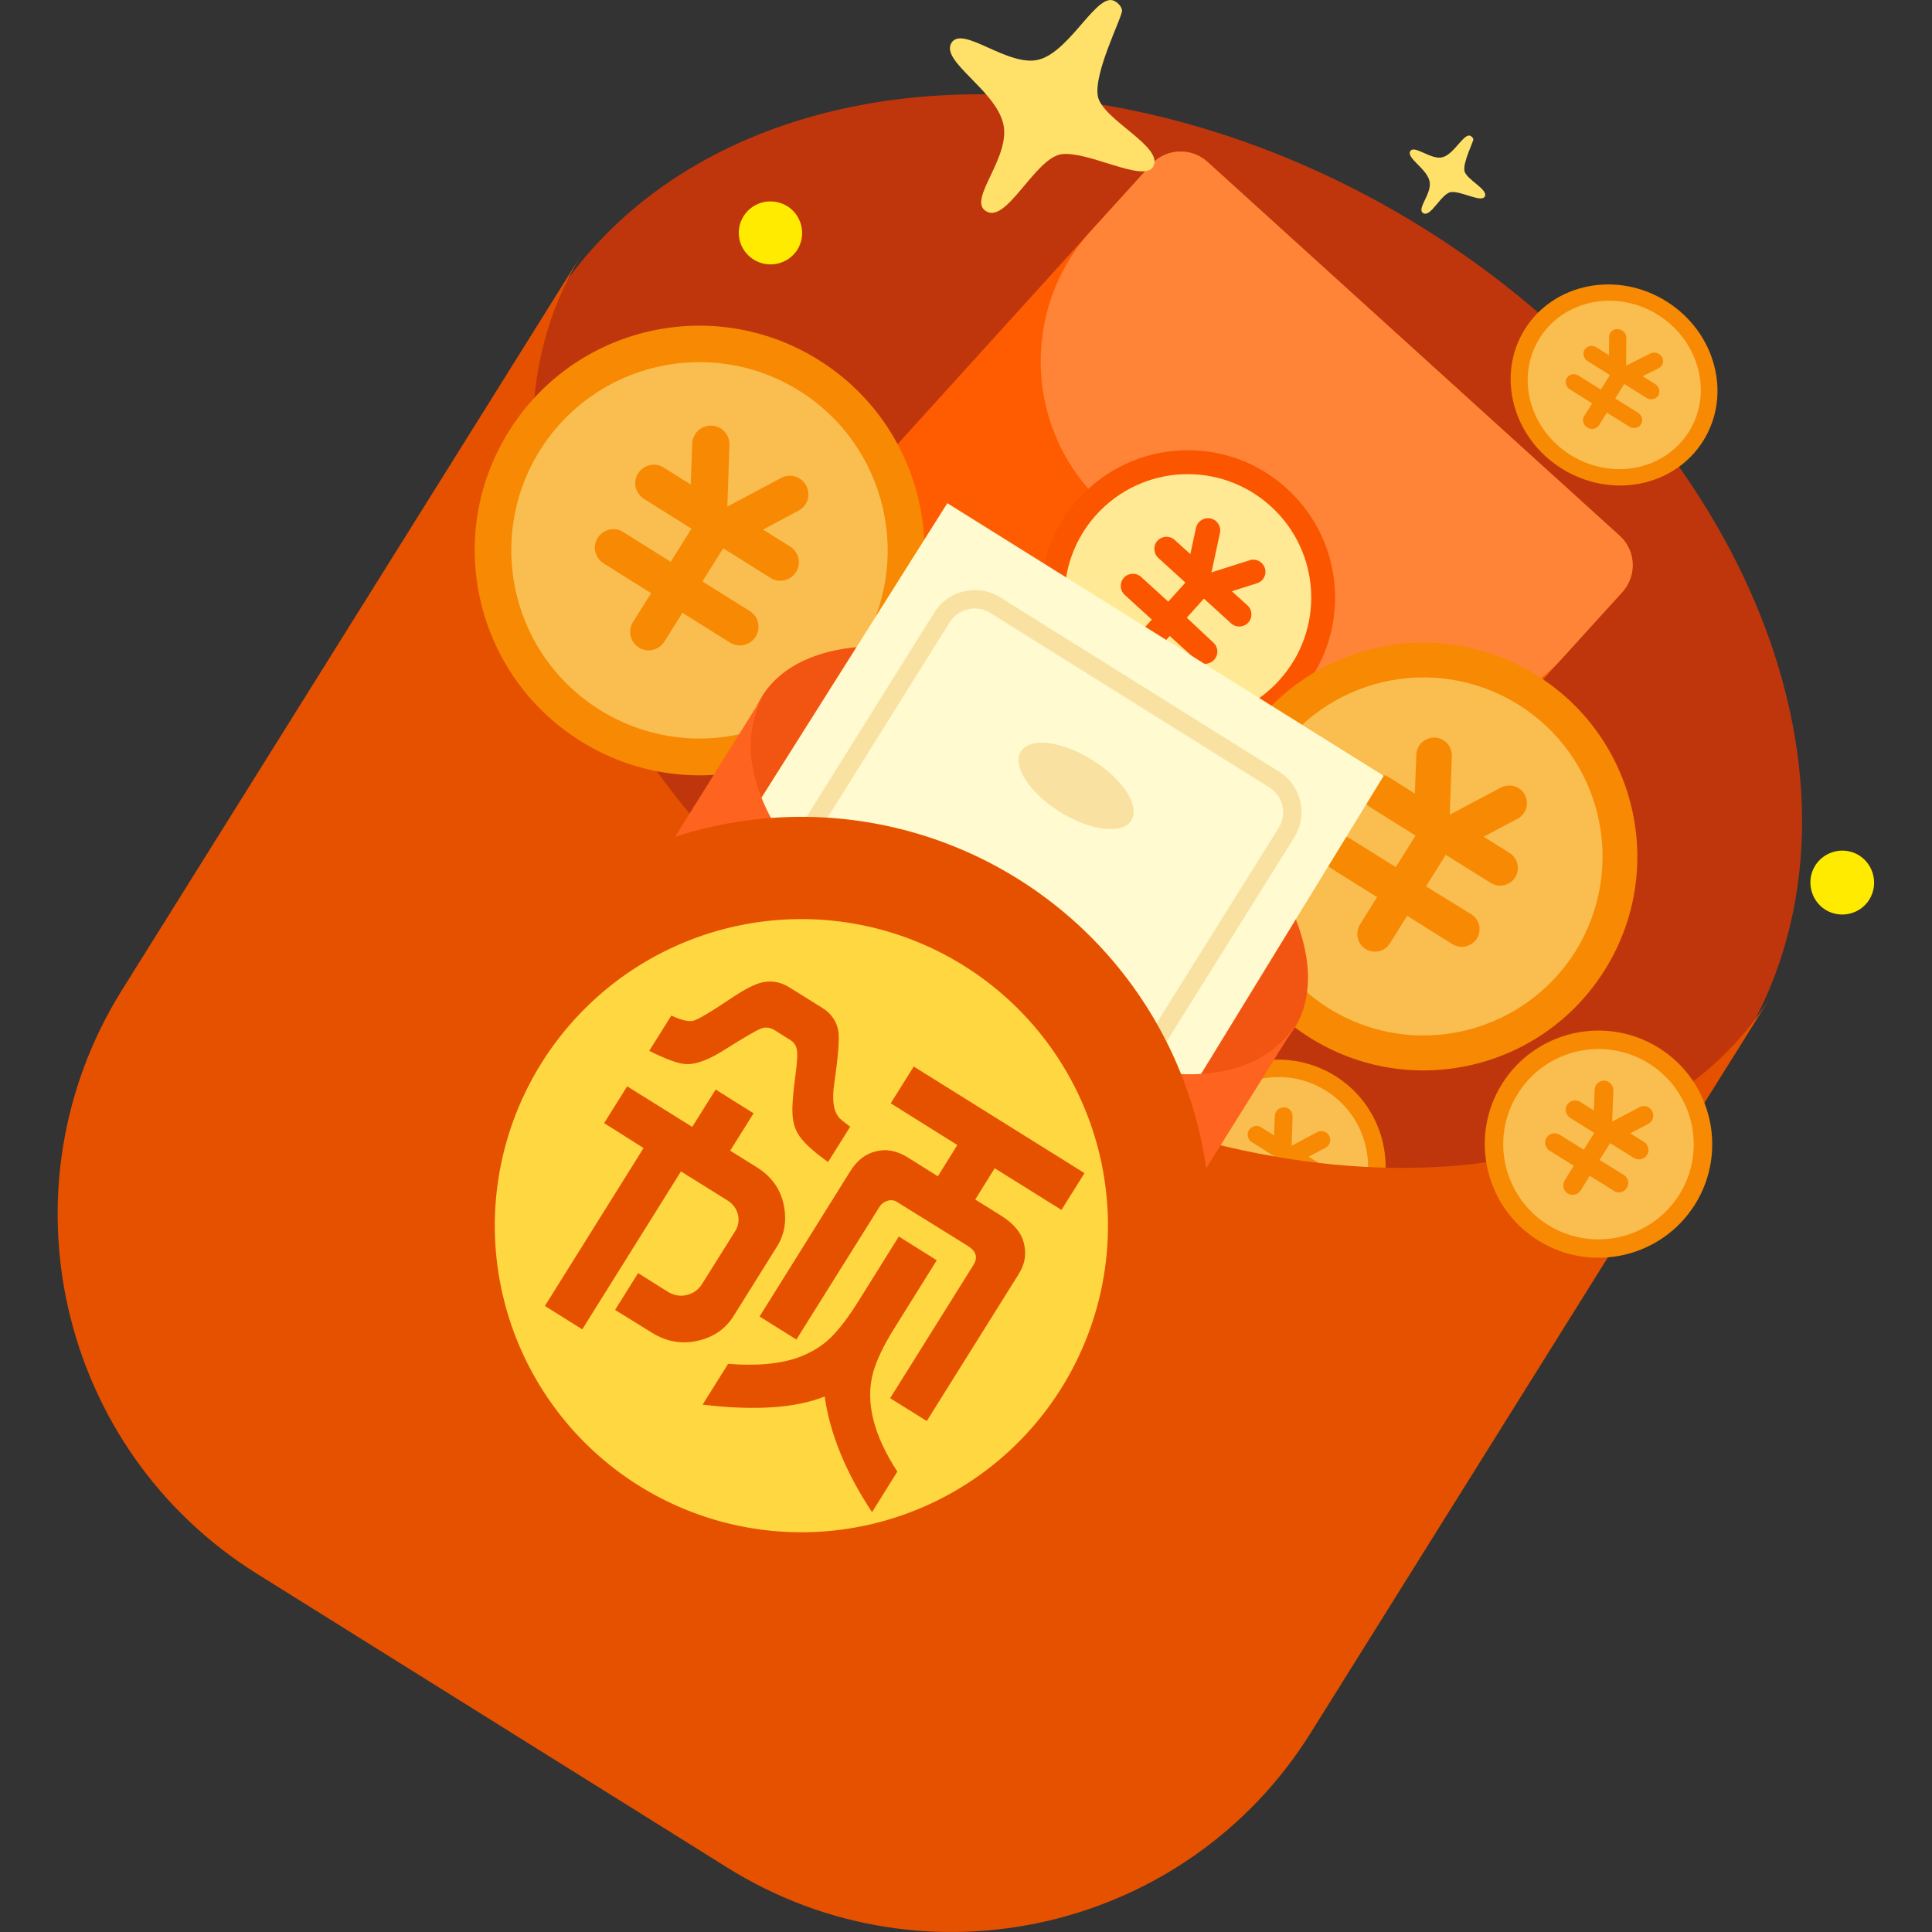
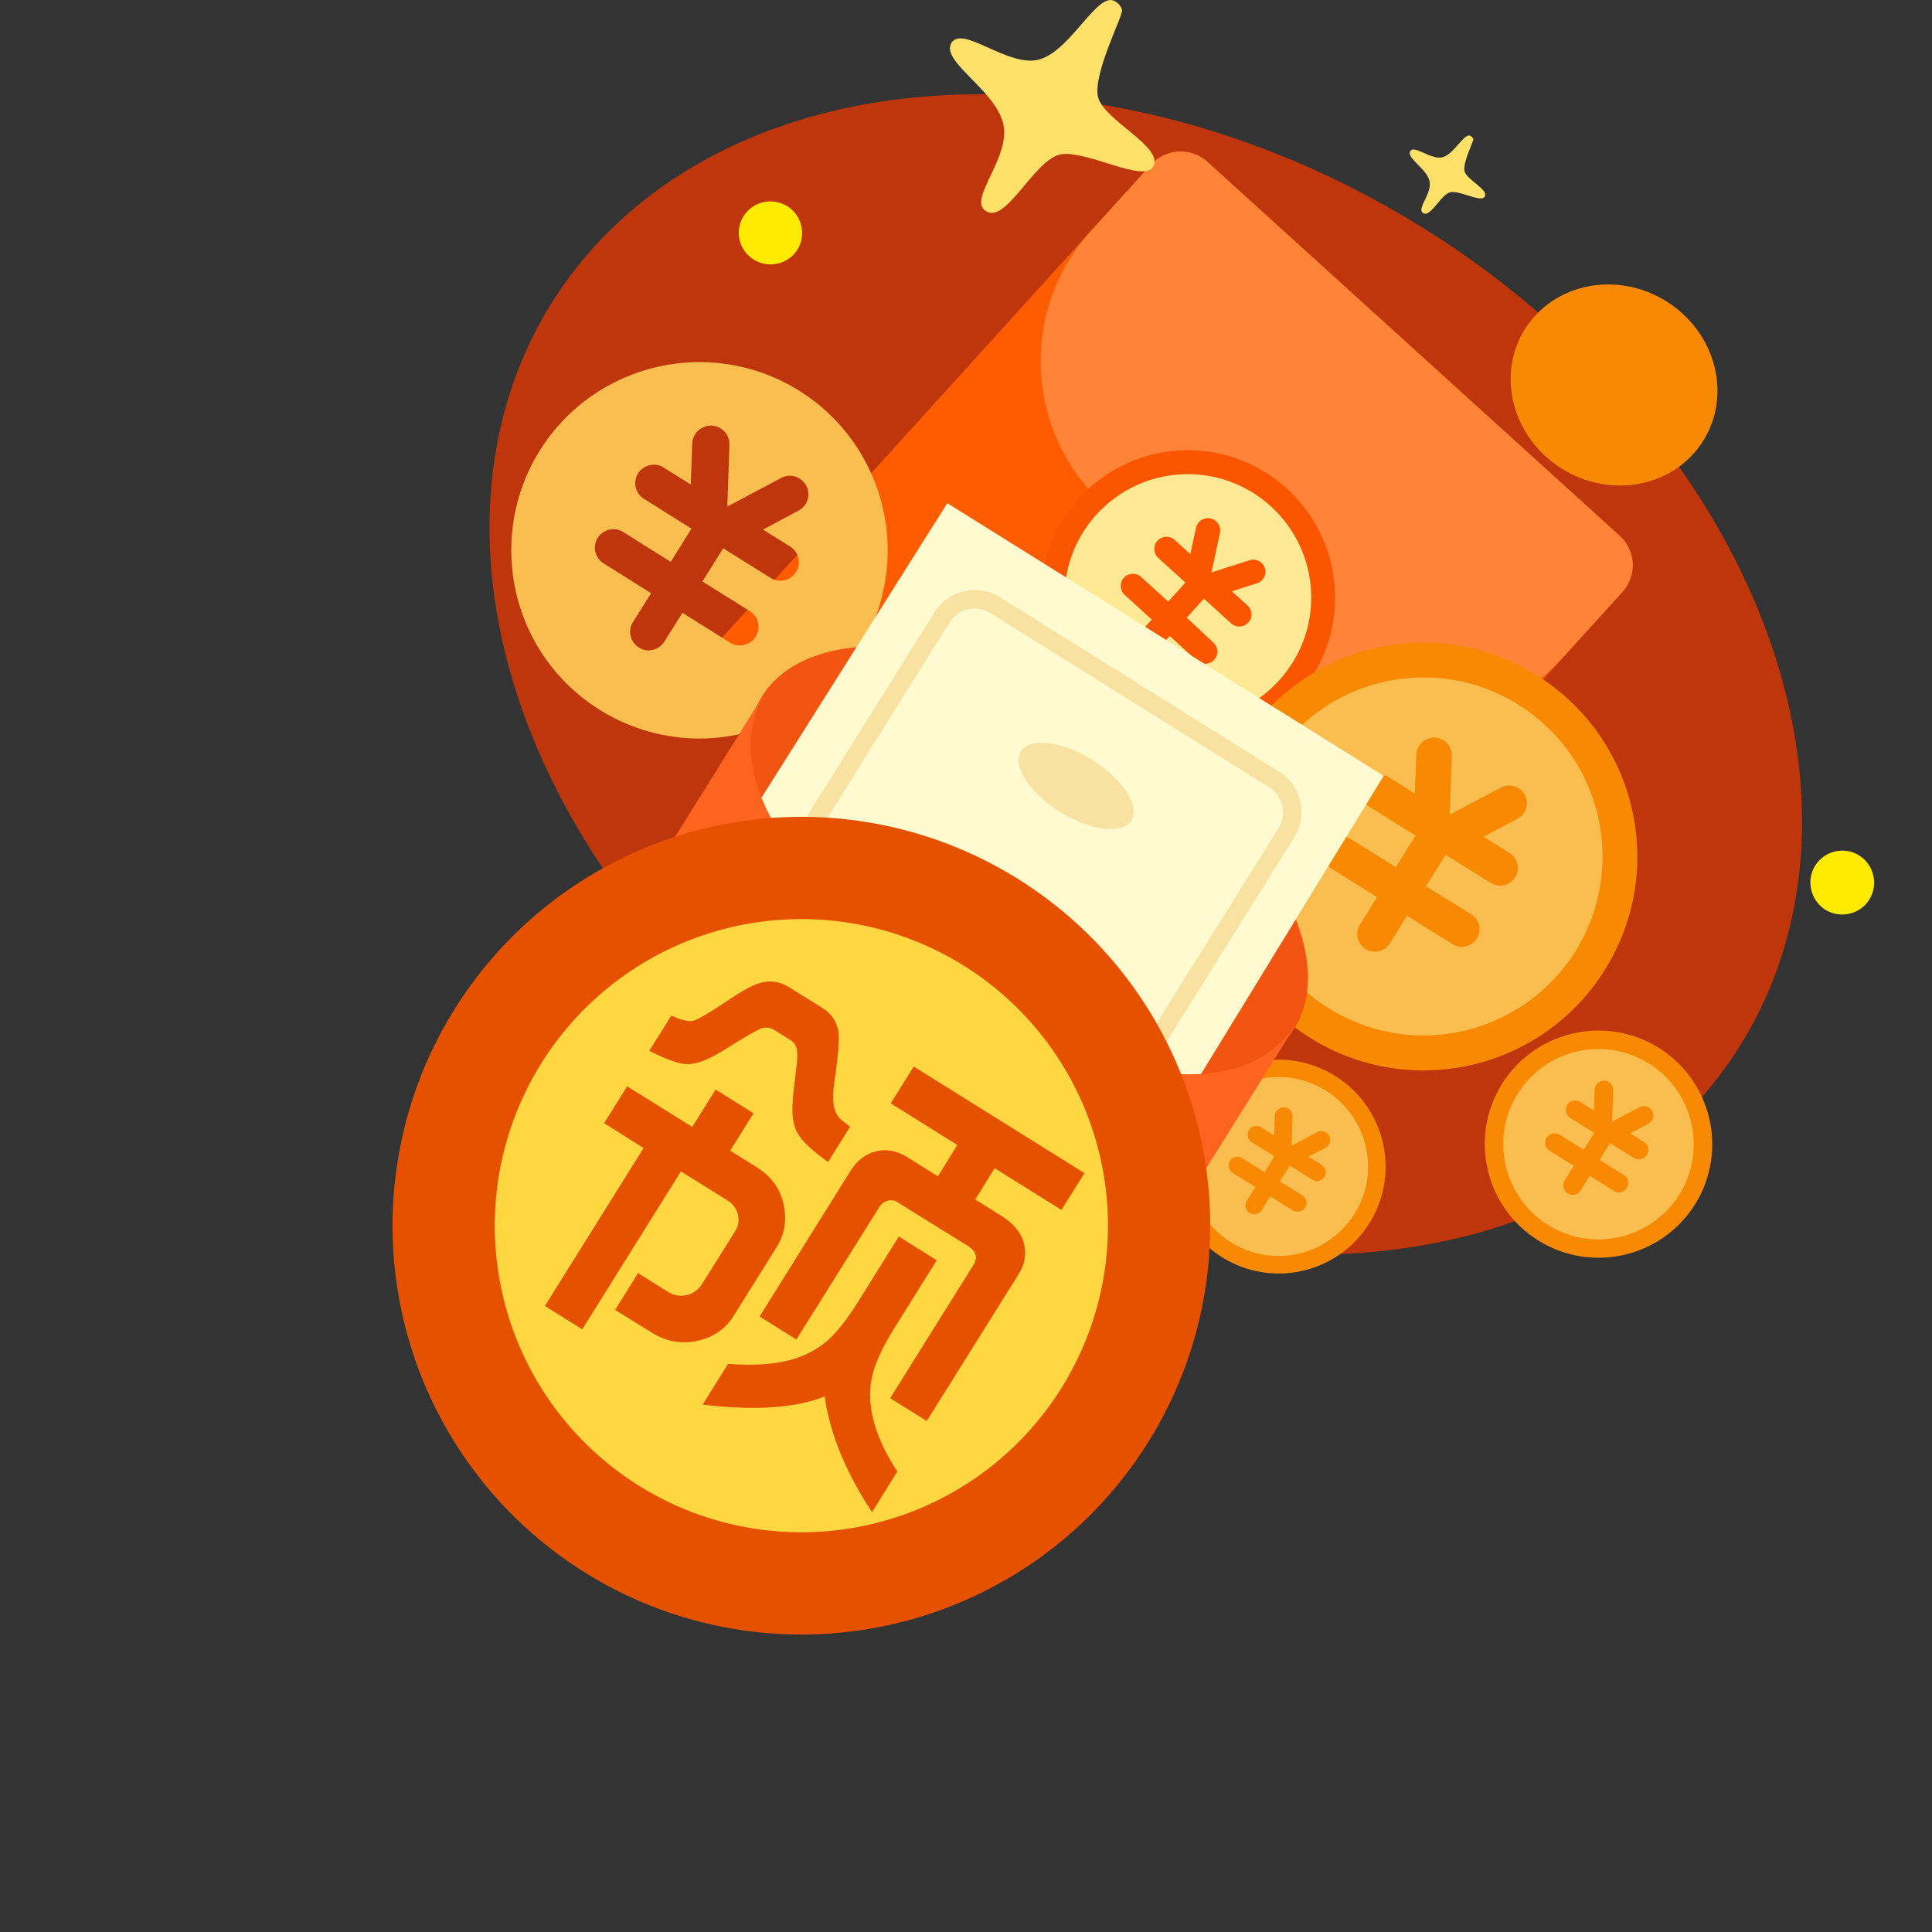
<svg xmlns="http://www.w3.org/2000/svg" t="1753373263292" class="icon" viewBox="0 0 1024 1024" version="1.1" p-id="15516" width="256" height="256">
  <rect x="0" y="0" width="1024" height="1024" fill="#333333" stroke="none" />
  <path d="M459.653 593.737a371.387 278.59 32.001 1 0 295.269-472.511 371.387 278.59 32.001 1 0-295.269 472.511Z" fill="#BF360C" p-id="15517" />
  <path d="M602.297 566.68L383.604 368.387c-8.6-7.8-9.2-21.099-1.5-29.699l227.992-251.491c7.8-8.6 21.099-9.2 29.699-1.5L858.488 283.99c8.6 7.8 9.2 21.099 1.5 29.699L631.996 565.18c-7.9 8.6-21.099 9.2-29.699 1.5z" fill="#FF5B01" p-id="15518" />
  <path d="M682.594 355.888l-97.197-88.097c-42.199-38.199-45.298-103.396-7.1-145.495l31.899-35.099c7.8-8.6 21.099-9.2 29.699-1.5L858.488 283.99c8.6 7.8 9.2 21.099 1.5 29.699l-31.899 35.099c-38.199 42.199-103.396 45.398-145.495 7.1z" fill="#FF8437" p-id="15519" />
  <path d="M571.698 264.291c-28.999 31.999-26.499 81.297 5.4 110.296 31.999 28.999 81.297 26.599 110.296-5.4s26.499-81.297-5.4-110.296-81.197-26.599-110.296 5.4z m0 0" fill="#FB5500" p-id="15520" />
  <path d="M673.494 268.291c-26.799-24.299-68.098-22.299-92.397 4.5-15.699 17.299-20.899 41.699-13.8 63.898 7.1 22.199 25.599 38.999 48.498 43.898 22.799 4.9 46.598-2.7 62.198-19.999 24.299-26.699 22.299-67.998-4.5-92.297z m-30.399 72.297c1.7 1.5 2.5 3.9 2 6.1-0.5 2.3-2.2 4.1-4.3 4.8-2.2 0.8-4.7 0.2-6.4-1.3L619.996 337.088l-8 8.8c-2.4 2.6-6.5 2.8-9.1 0.4-2.6-2.4-2.8-6.5-0.4-9.1l8-8.8-14.399-13.1c-2.6-2.4-2.8-6.5-0.4-9.1 2.4-2.6 6.5-2.8 9.1-0.4l14.399 13.1 9.1-10.1-14.399-13.1c-2.6-2.4-2.8-6.5-0.4-9.1 2.4-2.6 6.5-2.8 9.1-0.4l8.3 7.5 3-13.9c0.5-2.3 2.2-4.1 4.3-4.8 2.2-0.8 4.7-0.2 6.4 1.3 1.7 1.6 2.5 3.9 2 6.2l-4.5 20.899 20.399-6.5c3.3-1 6.8 0.9 7.9 4.2 1.1 3.3-0.7 6.9-4 8l-13.5 4.3 8.3 7.5c2.6 2.4 2.8 6.5 0.4 9.1s-6.5 2.8-9.1 0.4l-14.399-13.1-9.1 10.1 14.1 13.2z m0 0" fill="#FFE994" p-id="15521" />
  <path d="M808.19 174.494c-15.299 24.499-6.5 57.598 19.599 73.897 26.099 16.299 59.698 9.7 74.997-14.799 15.299-24.499 6.5-57.598-19.599-73.897s-59.598-9.7-74.997 14.799z m0 0" fill="#F78903" p-id="15522" />
-   <path d="M878.787 166.894c-21.899-13.7-49.998-8.1-62.798 12.4-8.3 13.3-8.4 30.199-0.3 44.498s23.199 23.699 39.599 24.799c16.399 1 31.599-6.5 39.899-19.799 12.8-20.499 5.4-48.198-16.399-61.898z m-10.6 51.898c1.4 0.9 2.3 2.4 2.2 3.9 0 1.6-0.9 3-2.3 3.7-1.4 0.7-3.2 0.6-4.6-0.3l-11.8-7.4-4.2 6.7c-1.3 2-4 2.6-6.2 1.2-2.1-1.3-2.9-4.1-1.6-6.1l4.2-6.7-11.8-7.4c-2.1-1.3-2.9-4.1-1.6-6.1 1.3-2 4-2.6 6.2-1.2l11.8 7.4 4.8-7.7-11.8-7.4c-2.1-1.3-2.9-4.1-1.6-6.1 1.3-2 4-2.6 6.2-1.2l6.7 4.2 0.1-9.7c0-1.6 0.9-3 2.3-3.7 1.4-0.7 3.2-0.6 4.6 0.3 1.4 0.9 2.3 2.4 2.2 4l-0.1 14.599 13-6.5c2.1-1 4.8-0.1 6 2 1.2 2.1 0.5 4.7-1.6 5.8l-8.7 4.3 6.7 4.2c2.1 1.3 2.9 4.1 1.6 6.1-1.3 2-4 2.6-6.2 1.2l-11.8-7.4-4.8 7.7 12.1 7.6z m0 0" fill="#FABD50" p-id="15523" />
  <path d="M590.997 0.7s3.2 1.7 3.7 4.7c0.5 3.1-15.199 32.999-12.8 45.698 2.5 12.5 35.699 26.899 29.199 37.399-5.2 8.3-33.899-8.4-48.298-6.8-14.499 1.9-29.799 38.499-40.799 29.799-8.6-6.6 14.399-28.899 9.6-46.498-4.7-17.799-33.299-32.699-27.299-42.299 6-9.6 30.399 13.5 46.698 8.8C567.798 26.599 581.798-5 590.997 0.7z m0 0M779.491 72.097s1.2 0.6 1.4 1.7c0.2 1.1-5.6 12.2-4.7 16.799 0.9 4.6 13.1 9.9 10.7 13.7-1.9 3.1-12.5-3.1-17.799-2.5-5.3 0.7-11 14.2-14.999 11-3.2-2.4 5.3-10.6 3.5-17.099-1.7-6.5-12.3-12-10.1-15.599 2.2-3.5 11.2 5 17.199 3.2 6.2-1.7 11.4-13.3 14.799-11.2z m0 0" fill="#FFE169" p-id="15524" />
  <path d="M962.084 458.784c-4.9 7.9-2.5 18.399 5.4 23.399 7.9 4.9 18.399 2.5 23.299-5.4 4.9-7.9 2.5-18.399-5.4-23.399-7.9-4.9-18.299-2.5-23.299 5.4z m-567.98-344.188c-4.9 7.8-2.5 18.099 5.4 22.999 7.8 4.9 18.199 2.5 23.099-5.2 4.9-7.8 2.5-18.199-5.3-23.099-8.1-4.9-18.299-2.5-23.199 5.3z m122.196 58.498" fill="#FFEB00" p-id="15525" />
  <path d="M658.295 393.886c-33.199 53.098-16.999 122.996 36.099 156.195s122.996 17.099 156.195-35.999c33.199-53.098 16.999-122.996-36.099-156.195-53.098-33.199-122.996-17.199-156.195 35.999z m0 0" fill="#F78903" p-id="15526" />
  <path d="M804.79 373.487c-44.498-27.799-102.996-14.299-130.795 30.199-17.999 28.799-19.199 64.898-3.3 94.797 15.899 29.899 46.598 49.098 80.497 50.298C784.99 549.881 816.989 532.981 834.989 504.282c27.699-44.498 14.299-102.996-30.199-130.795z m-24.999 111.096c2.8 1.8 4.6 4.9 4.4 8.2-0.1 3.4-2 6.4-5 7.9-3 1.7-6.6 1.5-9.4-0.3l-23.999-14.999-9.1 14.599c-2.7 4.4-8.5 5.7-12.9 3s-5.7-8.5-3-12.9l9.1-14.599-23.999-14.999c-4.4-2.7-5.7-8.5-3-12.9s8.5-5.7 12.9-3l23.999 14.999 10.5-16.699-23.999-14.999c-4.4-2.7-5.7-8.5-3-12.9s8.5-5.7 12.9-3l13.7 8.6 0.8-20.599c0.1-3.4 2-6.4 5-7.9 3-1.7 6.6-1.5 9.4 0.3 2.9 1.8 4.5 5 4.4 8.4l-1.1 30.999 27.399-14.499c4.5-2.2 10-0.5 12.4 4 2.4 4.5 0.8 10-3.6 12.5l-18.199 9.7 13.7 8.6c4.4 2.7 5.7 8.5 3 12.9s-8.5 5.7-12.9 3l-23.899-14.899-10.5 16.699 23.999 14.799z m0 0" fill="#FABD50" p-id="15527" />
  <path d="M629.596 588.279c-16.599 26.499-8.5 61.498 18.099 78.097s61.498 8.5 78.097-17.999c16.599-26.499 8.5-61.498-18.099-78.097-26.599-16.599-61.498-8.6-78.097 17.999z m0 0" fill="#F78903" p-id="15528" />
  <path d="M702.793 578.08c-22.199-13.9-51.498-7.1-65.398 15.099-9 14.399-9.6 32.499-1.6 47.398 7.9 14.999 23.299 24.499 40.199 25.099 16.899 0.6 32.899-7.9 41.899-22.299 13.9-22.099 7.1-51.398-15.099-65.298z m-12.5 55.498c1.4 0.9 2.3 2.5 2.2 4.1-0.1 1.7-1 3.2-2.5 4-1.5 0.8-3.3 0.7-4.7-0.1l-12-7.5-4.6 7.3c-1.4 2.2-4.3 2.9-6.4 1.5-2.2-1.4-2.9-4.3-1.5-6.4l4.6-7.3-12-7.5c-2.2-1.4-2.9-4.3-1.5-6.4 1.4-2.2 4.3-2.9 6.4-1.5l12 7.5 5.2-8.4-12-7.5c-2.2-1.4-2.9-4.3-1.5-6.4 1.4-2.2 4.3-2.9 6.4-1.5l6.9 4.3 0.4-10.3c0.1-1.7 1-3.2 2.5-4 1.5-0.8 3.3-0.7 4.7 0.1 1.4 0.9 2.3 2.5 2.2 4.2l-0.5 15.499 13.7-7.3c2.2-1.1 5-0.2 6.2 2 1.2 2.2 0.4 5-1.8 6.3l-9.1 4.8 6.9 4.3c2.2 1.4 2.9 4.3 1.5 6.4-1.4 2.2-4.3 2.9-6.4 1.5l-12-7.5-5.2 8.4 11.9 7.4z m0 0" fill="#FABD50" p-id="15529" />
-   <path d="M492.401 541.181c-173.994-108.696-256.191-290.79-183.794-406.786l-243.991 390.386C-0.982 629.878 31.017 768.373 136.113 834.071l249.391 155.795c105.096 65.698 243.491 33.699 309.189-71.397l243.991-390.386C866.188 643.977 666.395 649.877 492.401 541.181z" fill="#E65100" p-id="15530" />
-   <path d="M269.708 228.592c-34.899 55.798-17.799 129.295 37.999 164.194 55.798 34.899 129.295 17.999 164.194-37.799 34.899-55.798 17.799-129.295-37.999-164.194s-129.295-18.099-164.194 37.799z m0 0" fill="#F78903" p-id="15531" />
  <path d="M423.603 207.093c-46.798-29.199-108.296-14.999-137.495 31.699-18.899 30.199-20.099 68.198-3.5 99.697 16.699 31.399 48.998 51.598 84.597 52.898 35.599 1.2 69.198-16.599 88.097-46.798 29.199-46.598 15.099-108.196-31.699-137.495z m-26.199 116.796c3 1.9 4.8 5.2 4.6 8.7-0.1 3.5-2.1 6.7-5.2 8.3-3.2 1.8-7 1.5-9.9-0.3l-25.199-15.799-9.6 15.299c-2.9 4.6-9 6-13.5 3.1-4.6-2.9-6-9-3.1-13.5l9.6-15.299-25.199-15.799c-4.6-2.9-6-9-3.1-13.5 2.9-4.6 9-6 13.5-3.1l25.199 15.799 11-17.599-25.199-15.799c-4.6-2.9-6-9-3.1-13.5s9-6 13.5-3.1l14.399 9 0.8-21.699c0.1-3.5 2.1-6.7 5.2-8.3 3.2-1.8 7-1.5 9.9 0.3 3 1.9 4.8 5.2 4.6 8.8l-1.1 32.599 28.799-15.299c4.7-2.4 10.5-0.5 13 4.2s0.8 10.5-3.8 13.1l-19.099 10.2 14.399 9c4.6 2.9 6 9 3.1 13.5-2.9 4.6-9 6-13.5 3.1l-25.099-15.699-11 17.599 25.099 15.699z m0 0" fill="#FABD50" p-id="15532" />
  <path d="M499.2 530.349a165.994 86.397 32.001 1 0 91.569-146.536 165.994 86.397 32.001 1 0-91.569 146.536Z" fill="#F25511" p-id="15533" />
  <path d="M620.696 595.179L387.004 449.084l115.096-182.394 231.292 144.495z" fill="#FFFACF" p-id="15534" />
  <path d="M581.298 563.58l-147.795-92.397c-11.9-7.4-15.499-23.099-8-34.999l69.698-111.496c7.4-11.9 23.099-15.499 34.899-8.1L677.894 408.986c11.9 7.4 15.499 23.099 8 34.999l-69.698 111.496c-7.4 11.9-23.099 15.499-34.899 8.1z m-56.398-238.692c-7.3-4.6-16.999-2.3-21.599 5l-69.698 111.496c-4.6 7.3-2.4 16.999 5 21.599l147.795 92.397c7.3 4.6 16.999 2.3 21.599-5l69.698-111.496c4.6-7.3 2.4-16.999-5-21.599l-147.795-92.397z" fill="#F9E1A2" p-id="15535" />
  <path d="M561.789 430.29a34.499 16.199 32.001 1 0 17.169-27.475 34.499 16.199 32.001 1 0-17.169 27.475Z" fill="#F9E1A2" p-id="15536" />
  <path d="M503.5 523.482c-77.697-48.598-126.396-110.896-96.897-158.094l-93.197 149.195c-26.699 42.799-10.3 101.296 36.599 130.595l111.396 69.598c46.998 29.299 106.696 18.499 133.395-24.299L687.994 541.281c-29.399 47.098-106.696 30.799-184.494-17.799z" fill="#FE6320" p-id="15537" />
  <path d="M309.915 833.401a216.692 216.692 0 1 0 229.665-367.527 216.692 216.692 0 1 0-229.665 367.527Z" fill="#E65100" p-id="15538" />
  <path d="M338.636 787.439a162.494 162.494 0 1 0 172.223-275.603 162.494 162.494 0 1 0-172.223 275.603Z" fill="#FFD740" p-id="15539" />
  <path d="M344.106 556.981l11.7-18.699c5 2.3 8.8 3.3 11.3 2.8 2.3-0.3 9.3-4.5 21.099-12.4 6.6-4.4 11.8-7.1 15.799-8 5-1.1 9.8-0.2 14.299 2.6l17.499 10.9c4.7 2.9 7.5 7 8.5 12 0.7 4.2 0 13.4-2.1 27.799-1.4 9.3-0.4 15.699 3.2 19.099 0.3 0.3 2 1.7 5.2 4.1l-11.7 18.699c-8.3-5.9-13.6-10.8-15.999-14.999-2.2-3.6-3.1-8.4-2.9-14.399 0.1-3.3 0.6-9.1 1.7-17.399 0.9-6.7 1.1-11 0.6-13-0.4-2-1.5-3.6-3.2-4.7l-8.4-5.3c-2.6-1.6-5.2-1.9-7.7-0.8-2.6 1.1-8.6 4.6-17.999 10.5-8.8 5.7-15.799 8.4-20.899 8.2-3.9 0.1-10.5-2.3-19.999-7z m-23.899 38.299l12.2-19.499 34.499 21.499 12.4-19.799 20.099 12.6-12.4 19.799 14.1 8.8c7.9 4.9 12.7 11.7 14.399 20.399 1.5 8 0.3 15.199-3.6 21.499l-23.199 37.099c-4.3 6.8-10.6 11.1-19.099 13-8.4 1.9-16.499 0.4-24.199-4.4l-19.399-12 12.2-19.499 15.599 9.8c3.2 2 6.5 2.6 9.8 1.9 3.7-0.8 6.6-2.8 8.6-6.1l17.499-27.899c1.6-2.6 2.1-5.4 1.5-8.5-0.8-3.3-2.7-6-5.9-7.9l-24.399-15.199-52.298 83.697-19.799-12.4 52.298-83.697-20.899-13.2z m151.895-10.5l12.2-19.499 90.497 56.498-12.2 19.499-35.399-22.099-10.3 16.599 13.8 8.6c6.8 4.3 10.9 9.3 12.1 15.099 1.3 5.5 0.3 10.7-2.8 15.699l-48.798 77.997-19.399-12.1 44.198-70.698c2.4-3.9 1.4-7.2-3-10L475.301 636.978c-1.6-1-3.4-1.1-5.3-0.4-1.7 0.6-2.9 1.6-3.7 2.8L422.103 709.975l-19.499-12.2 47.998-76.897c3.6-5.8 8.1-9.3 13.5-10.6 5.6-1.5 11.3-0.4 17.199 3.3l15.799 9.9 10.3-16.599-35.299-22.099z m-99.697 159.694l13.5-21.599c15.499 1.2 27.999 0 37.499-3.5 7.8-2.9 14.1-7.1 18.999-12.6 4.2-4.6 8.2-10.1 12.2-16.499l21.799-34.899 20.099 12.6-22.599 36.199c-5.7 9.1-9.4 16.999-11.2 23.499-4.1 15.399 0.2 32.799 12.9 52.298l-13.4 21.499c-13.9-20.999-22.299-41.499-25.099-61.298-15.599 6.2-37.199 7.6-64.698 4.3z" fill="#E65100" p-id="15540" />
  <path d="M796.09 574.48c-17.599 28.199-9 65.398 19.199 82.997 28.199 17.599 65.398 9.1 83.097-19.099 17.599-28.199 9-65.398-19.199-82.997s-65.398-9.1-83.097 19.099z m0 0" fill="#F78903" p-id="15541" />
  <path d="M873.987 563.68c-23.699-14.799-54.798-7.6-69.598 16.099-9.6 15.299-10.2 34.499-1.7 50.398 8.4 15.899 24.799 26.099 42.799 26.699 17.999 0.6 34.999-8.4 44.598-23.699 14.699-23.599 7.5-54.698-16.099-69.498z m-13.3 59.098c1.5 0.9 2.4 2.6 2.3 4.4-0.1 1.8-1.1 3.4-2.6 4.2-1.6 0.9-3.5 0.8-5-0.2l-12.8-8-4.8 7.8c-1.5 2.3-4.5 3-6.9 1.6-2.3-1.5-3-4.5-1.6-6.9l4.8-7.8-12.8-8c-2.3-1.5-3-4.5-1.6-6.9 1.5-2.3 4.5-3 6.9-1.6l12.8 8 5.6-8.9-12.8-8c-2.3-1.5-3-4.5-1.6-6.9 1.5-2.3 4.5-3 6.9-1.6l7.3 4.6 0.4-11c0.1-1.8 1.1-3.4 2.6-4.2 1.6-0.9 3.5-0.8 5 0.2s2.4 2.7 2.3 4.4l-0.6 16.499 14.599-7.7c2.4-1.2 5.3-0.3 6.6 2.1 1.3 2.4 0.4 5.3-1.9 6.7l-9.7 5.1 7.3 4.6c2.3 1.5 3 4.5 1.6 6.9-1.5 2.3-4.5 3-6.9 1.6l-12.7-7.9-5.6 8.9 12.9 8z m0 0" fill="#FABD50" p-id="15542" />
</svg>